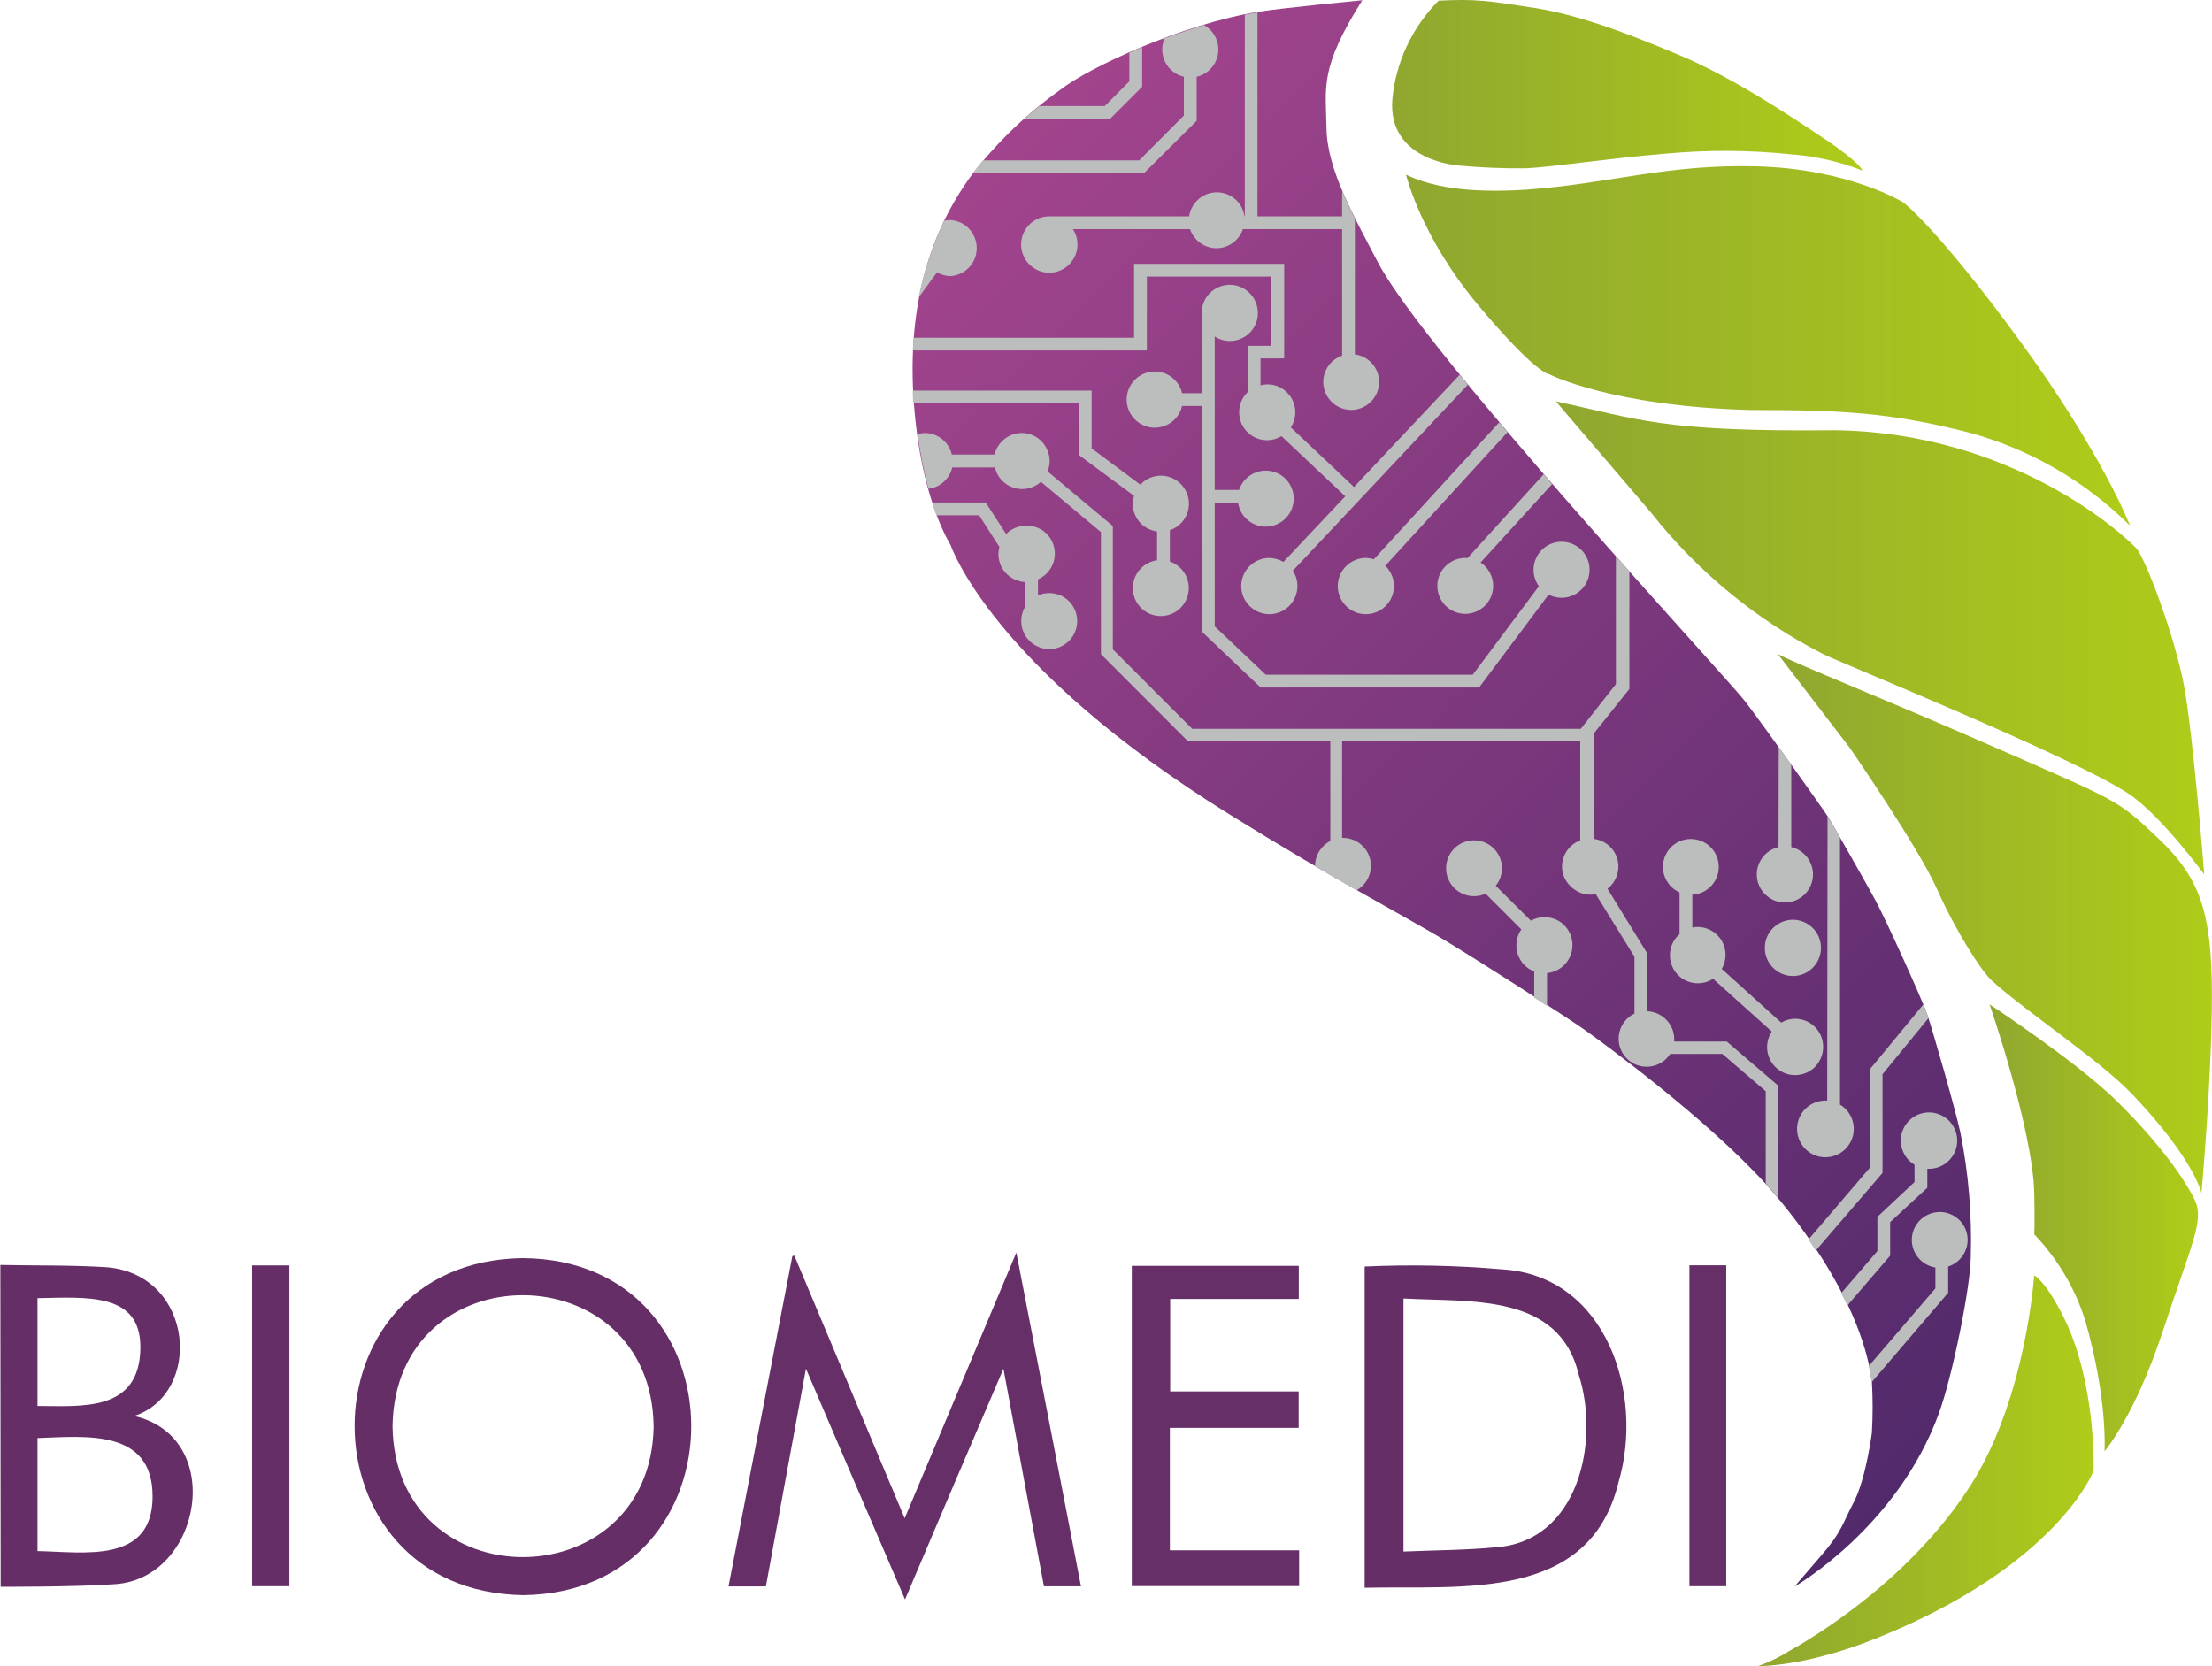
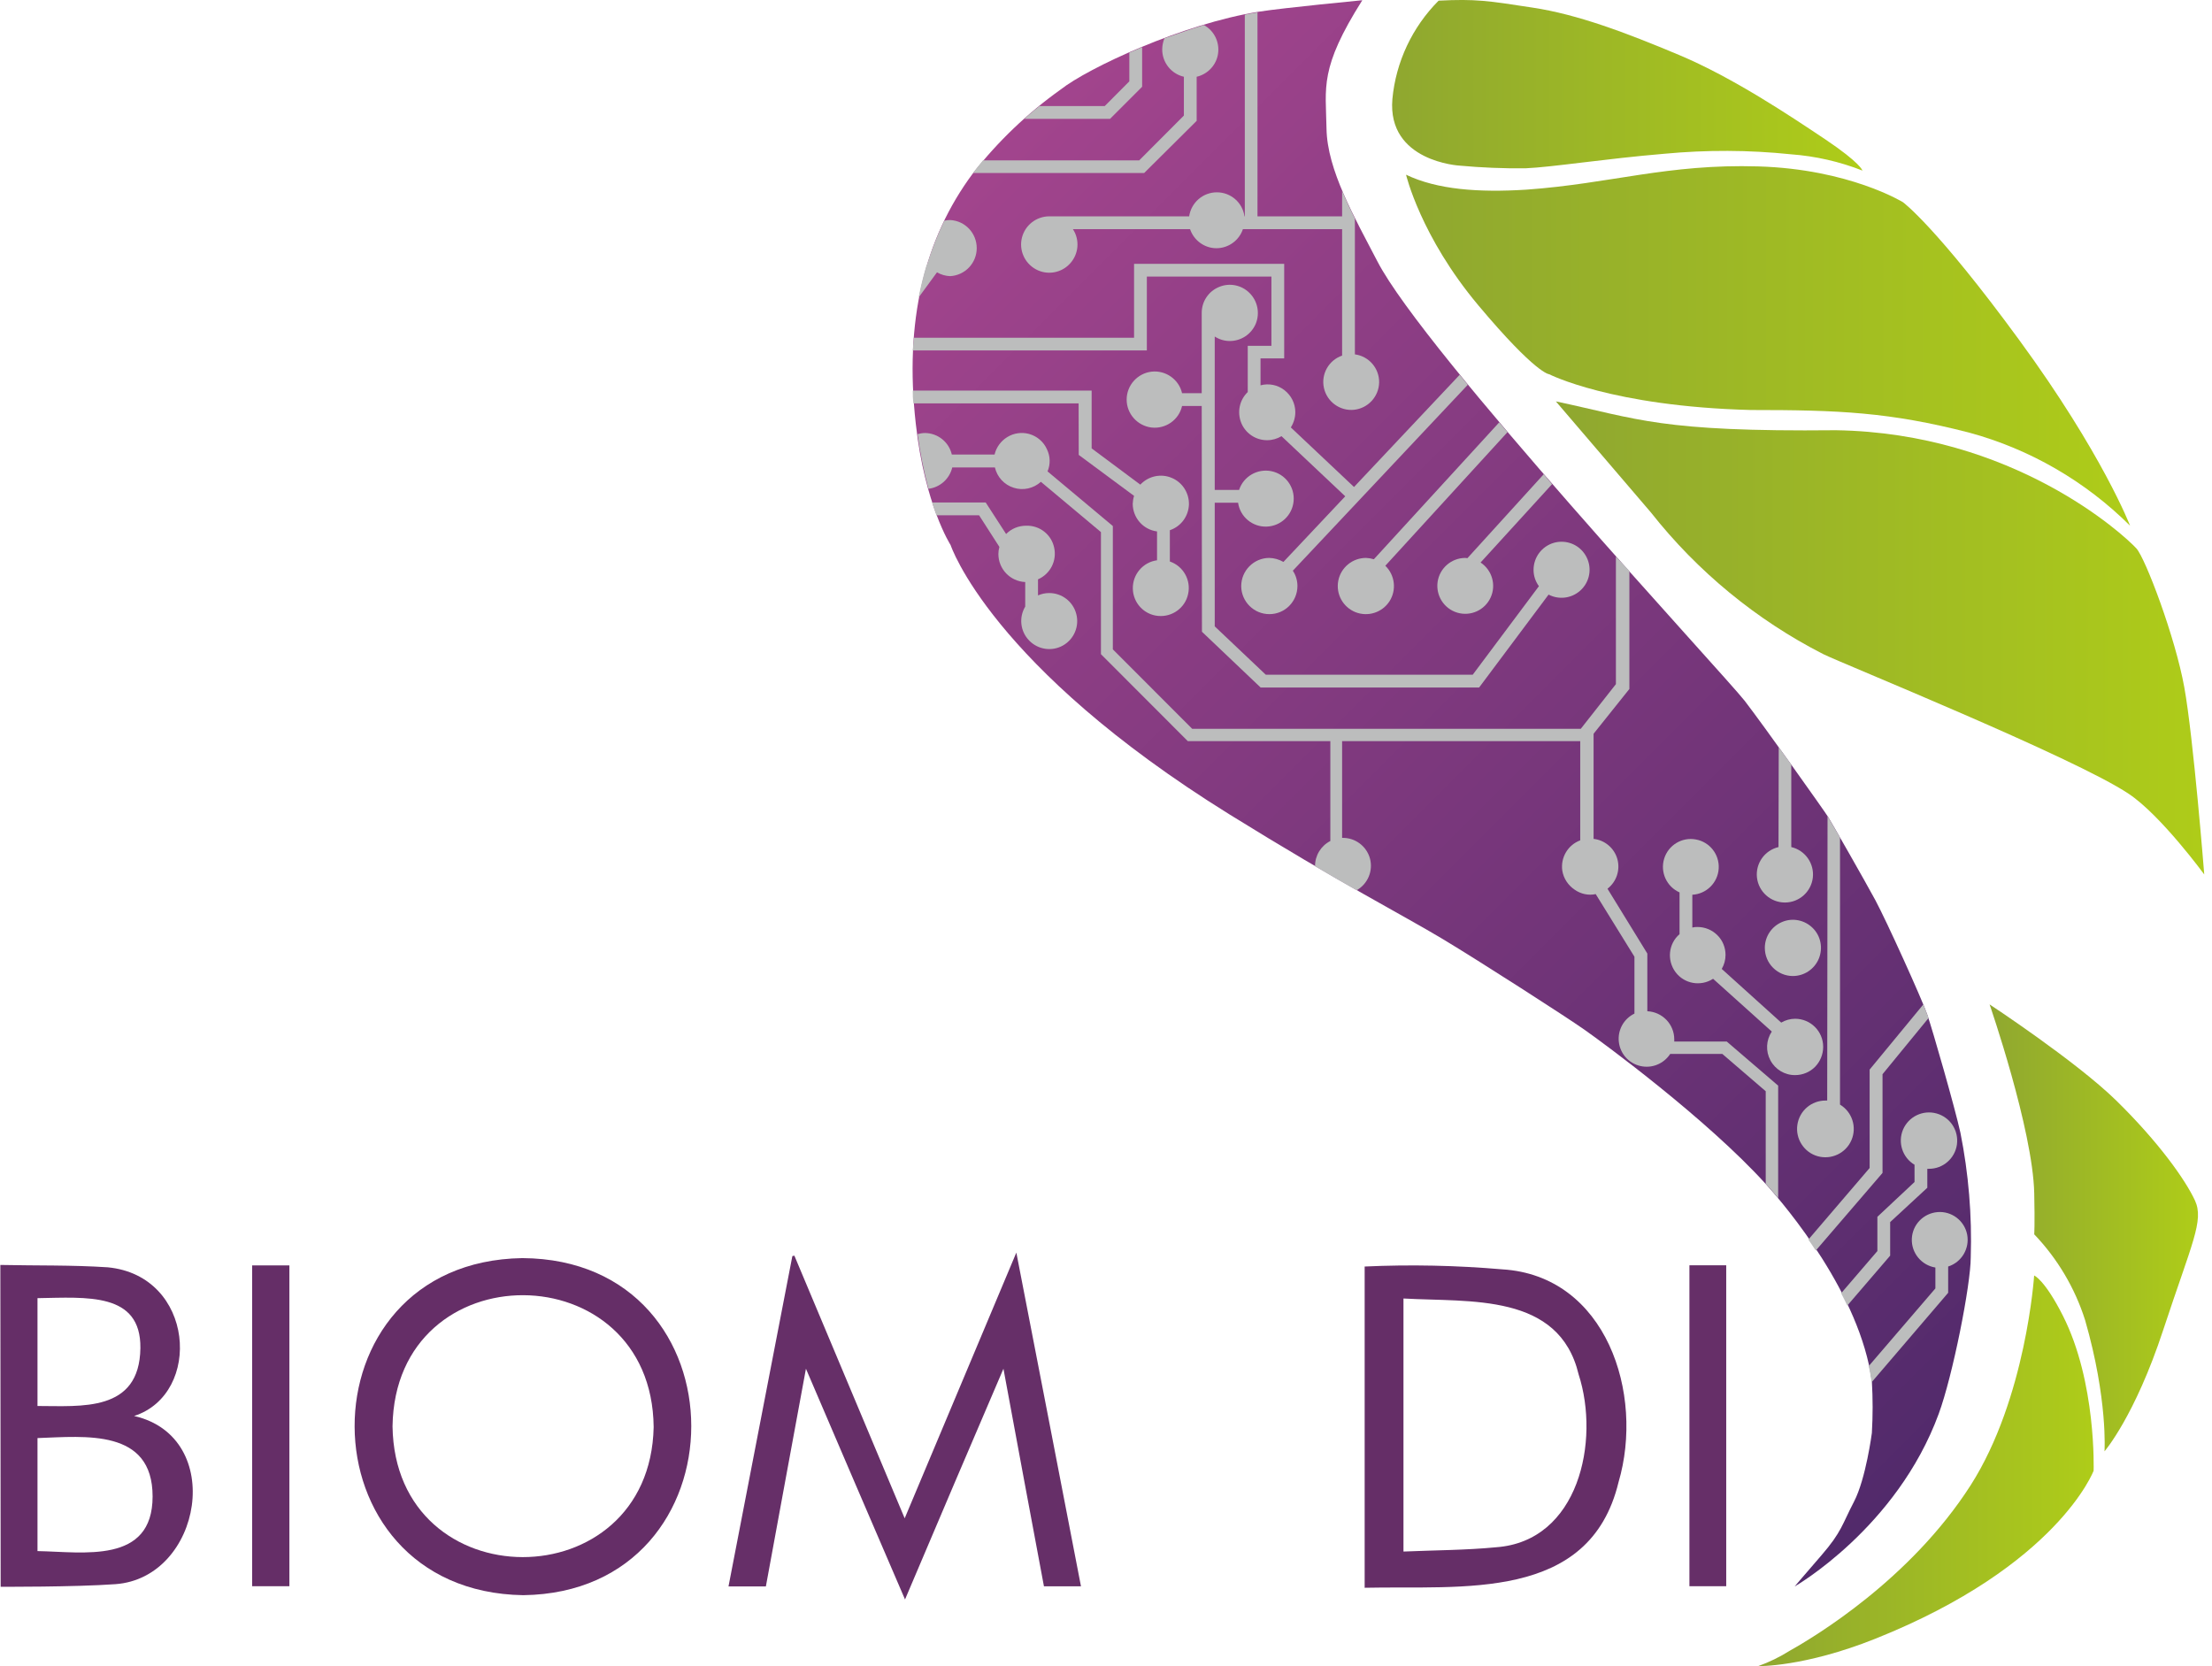
<svg xmlns="http://www.w3.org/2000/svg" width="77px" height="58px" viewBox="0 0 77 58" version="1.1">
  <defs>
    <linearGradient id="linear0" gradientUnits="userSpaceOnUse" x1="107.61" y1="19.98" x2="233.48" y2="145.85" gradientTransform="matrix(0.311,0,0,0.311,0.012,0)">
      <stop offset="0" style="stop-color:rgb(63.529%,26.667%,55.294%);stop-opacity:1;" />
      <stop offset="0.2" style="stop-color:rgb(56.863%,24.706%,52.549%);stop-opacity:1;" />
      <stop offset="1" style="stop-color:rgb(32.157%,16.471%,41.961%);stop-opacity:1;" />
    </linearGradient>
    <linearGradient id="linear1" gradientUnits="userSpaceOnUse" x1="155.58" y1="9.54" x2="208.14" y2="9.54" gradientTransform="matrix(0.311,0,0,0.311,0.012,0)">
      <stop offset="0" style="stop-color:rgb(56.078%,65.49%,18.824%);stop-opacity:1;" />
      <stop offset="1" style="stop-color:rgb(68.235%,80%,9.804%);stop-opacity:1;" />
    </linearGradient>
    <linearGradient id="linear2" gradientUnits="userSpaceOnUse" x1="157.14" y1="38.64" x2="238.12" y2="38.64" gradientTransform="matrix(0.311,0,0,0.311,0.012,0)">
      <stop offset="0" style="stop-color:rgb(56.078%,65.49%,18.824%);stop-opacity:1;" />
      <stop offset="1" style="stop-color:rgb(68.235%,80%,9.804%);stop-opacity:1;" />
    </linearGradient>
    <linearGradient id="linear3" gradientUnits="userSpaceOnUse" x1="173.89" y1="71.3" x2="246.37" y2="71.3" gradientTransform="matrix(0.311,0,0,0.311,0.012,0)">
      <stop offset="0" style="stop-color:rgb(56.078%,65.49%,18.824%);stop-opacity:1;" />
      <stop offset="1" style="stop-color:rgb(68.235%,80%,9.804%);stop-opacity:1;" />
    </linearGradient>
    <linearGradient id="linear4" gradientUnits="userSpaceOnUse" x1="198.7" y1="103.23" x2="247.2" y2="103.23" gradientTransform="matrix(0.311,0,0,0.311,0.012,0)">
      <stop offset="0" style="stop-color:rgb(56.078%,65.49%,18.824%);stop-opacity:1;" />
      <stop offset="1" style="stop-color:rgb(68.235%,80%,9.804%);stop-opacity:1;" />
    </linearGradient>
    <linearGradient id="linear5" gradientUnits="userSpaceOnUse" x1="222.37" y1="137.23" x2="245.65" y2="137.23" gradientTransform="matrix(0.311,0,0,0.311,0.012,0)">
      <stop offset="0" style="stop-color:rgb(56.078%,65.49%,18.824%);stop-opacity:1;" />
      <stop offset="1" style="stop-color:rgb(68.235%,80%,9.804%);stop-opacity:1;" />
    </linearGradient>
    <linearGradient id="linear6" gradientUnits="userSpaceOnUse" x1="196.51" y1="164.38" x2="234" y2="164.38" gradientTransform="matrix(0.311,0,0,0.311,0.012,0)">
      <stop offset="0" style="stop-color:rgb(56.078%,65.49%,18.824%);stop-opacity:1;" />
      <stop offset="1" style="stop-color:rgb(68.235%,80%,9.804%);stop-opacity:1;" />
    </linearGradient>
  </defs>
  <g id="surface1">
    <path style=" stroke:none;fill-rule:nonzero;fill:rgb(39.608%,18.039%,40.392%);fill-opacity:1;" d="M 0.012 44.035 C 1.258 44.062 2.504 44.035 3.75 44.117 C 6.777 44.406 7.055 48.523 4.668 49.293 C 7.879 50.023 7.031 54.938 4.012 55.148 C 2.582 55.25 0.023 55.238 0.023 55.238 Z M 1.305 50.062 L 1.305 53.996 C 2.898 54.023 5.312 54.461 5.312 52.094 C 5.312 49.727 2.969 50.004 1.305 50.062 Z M 1.305 48.945 C 2.82 48.945 4.859 49.172 4.887 46.93 C 4.91 44.977 3.016 45.164 1.305 45.191 Z M 1.305 48.945 " />
    <path style=" stroke:none;fill-rule:nonzero;fill:rgb(40%,18.431%,40.784%);fill-opacity:1;" d="M 31.492 52.855 L 35.379 43.605 C 36.145 47.543 36.883 51.367 37.629 55.223 L 36.34 55.223 C 35.875 52.73 35.406 50.238 34.93 47.648 C 33.766 50.363 32.645 52.984 31.504 55.68 C 30.348 52.992 29.223 50.383 28.055 47.648 C 27.578 50.242 27.117 52.727 26.66 55.227 L 25.359 55.227 C 26.102 51.383 26.84 47.551 27.582 43.727 L 27.652 43.711 C 28.918 46.723 30.188 49.754 31.492 52.855 Z M 31.492 52.855 " />
    <path style=" stroke:none;fill-rule:nonzero;fill:rgb(39.608%,18.039%,40.392%);fill-opacity:1;" d="M 18.184 43.797 C 26.027 43.844 26.008 55.43 18.215 55.531 C 10.418 55.41 10.367 43.918 18.184 43.797 Z M 13.664 49.652 C 13.75 55.719 22.625 55.719 22.754 49.68 C 22.695 43.59 13.754 43.535 13.664 49.652 Z M 13.664 49.652 " />
    <path style=" stroke:none;fill-rule:nonzero;fill:rgb(39.608%,18.039%,40.392%);fill-opacity:1;" d="M 47.504 55.273 L 47.504 44.09 C 49.102 44.016 50.699 44.051 52.293 44.188 C 55.914 44.406 57.25 48.523 56.34 51.602 C 55.332 55.777 50.887 55.195 47.504 55.273 Z M 48.855 45.203 L 48.855 54.012 C 49.949 53.965 51.02 53.965 52.078 53.863 C 54.957 53.656 55.703 50.164 54.953 47.848 C 54.273 45 51.18 45.336 48.855 45.203 Z M 48.855 45.203 " />
-     <path style=" stroke:none;fill-rule:nonzero;fill:rgb(40%,18.431%,40.784%);fill-opacity:1;" d="M 45.223 53.969 L 45.223 55.215 L 39.398 55.215 L 39.398 44.066 L 45.211 44.066 L 45.211 45.219 L 40.734 45.219 L 40.734 48.438 L 45.207 48.438 L 45.207 49.707 L 40.723 49.707 L 40.723 53.969 Z M 45.223 53.969 " />
    <path style=" stroke:none;fill-rule:nonzero;fill:rgb(39.608%,18.039%,40.392%);fill-opacity:1;" d="M 8.777 44.051 L 10.074 44.051 L 10.074 55.219 L 8.777 55.219 Z M 8.777 44.051 " />
    <path style=" stroke:none;fill-rule:nonzero;fill:rgb(40%,18.431%,40.784%);fill-opacity:1;" d="M 58.809 44.047 L 60.09 44.047 L 60.09 55.219 L 58.809 55.219 Z M 58.809 44.047 " />
    <path style=" stroke:none;fill-rule:nonzero;fill:url(#linear0);" d="M 68.242 39.43 C 68.055 38.578 67.277 35.863 67.09 35.324 C 66.906 34.785 65.668 32.055 65.281 31.336 C 64.895 30.621 63.781 28.676 63.641 28.445 C 63.5 28.219 61.41 25.277 60.734 24.398 C 60.004 23.465 49.574 12.25 47.949 9.102 C 47.152 7.566 46.199 5.922 46.176 4.477 C 46.152 3.031 45.922 2.383 47.422 0.008 C 47.422 0.008 44.699 0.27 43.824 0.406 C 41.152 0.832 37.875 2.367 36.926 3.113 C 35.773 3.934 34.742 4.918 33.867 6.035 C 32.168 8.316 31.477 11.199 31.879 14.754 C 32.191 17.578 33.09 18.973 33.09 18.973 C 33.09 18.973 34.477 23.184 42.805 28.355 C 46.648 30.738 48.871 31.879 50.199 32.676 C 51.527 33.473 54.531 35.406 55.152 35.844 C 55.824 36.316 59.395 38.938 61.461 41.211 C 62.191 42.016 64.75 45.055 65.16 48.086 C 65.195 48.684 65.195 49.285 65.16 49.883 C 65.16 49.883 64.953 51.477 64.539 52.273 C 64.125 53.066 64.113 53.324 63.406 54.141 C 62.699 54.957 62.473 55.227 62.473 55.227 C 62.473 55.227 66.027 53.195 67.488 49.215 C 67.973 47.895 68.602 44.734 68.602 43.766 C 68.648 42.312 68.527 40.855 68.242 39.43 Z M 68.242 39.43 " />
    <path style=" stroke:none;fill-rule:nonzero;fill:rgb(73.725%,74.118%,74.118%);fill-opacity:1;" d="M 62.41 33.977 C 62.805 33.977 63.16 33.738 63.312 33.375 C 63.465 33.008 63.383 32.586 63.105 32.309 C 62.824 32.027 62.402 31.941 62.039 32.094 C 61.672 32.246 61.434 32.602 61.434 32.996 C 61.434 33.258 61.535 33.504 61.719 33.688 C 61.902 33.871 62.148 33.977 62.41 33.977 Z M 62.41 33.977 " />
    <path style=" stroke:none;fill-rule:nonzero;fill:rgb(73.725%,74.118%,74.118%);fill-opacity:1;" d="M 61.91 29.488 C 61.426 29.602 61.105 30.059 61.16 30.551 C 61.219 31.047 61.637 31.418 62.133 31.418 C 62.629 31.418 63.047 31.047 63.105 30.551 C 63.16 30.059 62.84 29.602 62.355 29.488 L 62.355 26.617 L 61.918 26.012 Z M 61.91 29.488 " />
    <path style=" stroke:none;fill-rule:nonzero;fill:rgb(73.725%,74.118%,74.118%);fill-opacity:1;" d="M 63.605 38.312 L 63.551 38.312 C 63.055 38.309 62.637 38.668 62.566 39.16 C 62.496 39.648 62.801 40.117 63.273 40.25 C 63.75 40.383 64.254 40.145 64.449 39.691 C 64.645 39.234 64.473 38.707 64.051 38.453 L 64.051 29.152 C 63.844 28.801 63.684 28.531 63.637 28.445 L 63.617 28.414 Z M 63.605 38.312 " />
    <path style=" stroke:none;fill-rule:nonzero;fill:rgb(73.725%,74.118%,74.118%);fill-opacity:1;" d="M 65.531 40.82 L 65.531 37.395 L 67.129 35.445 C 67.129 35.398 67.102 35.359 67.09 35.328 C 67.082 35.297 67.016 35.125 66.949 34.969 L 65.082 37.234 L 65.082 40.66 L 62.949 43.152 C 63.039 43.277 63.121 43.402 63.207 43.535 L 65.527 40.836 Z M 65.531 40.82 " />
    <path style=" stroke:none;fill-rule:nonzero;fill:rgb(73.725%,74.118%,74.118%);fill-opacity:1;" d="M 67.816 44.09 C 68.285 43.941 68.57 43.461 68.477 42.977 C 68.383 42.492 67.938 42.156 67.449 42.195 C 66.957 42.234 66.57 42.633 66.551 43.125 C 66.531 43.617 66.887 44.047 67.371 44.125 L 67.371 44.852 L 65.051 47.555 C 65.094 47.742 65.125 47.93 65.152 48.117 L 67.816 45.004 Z M 67.816 44.09 " />
    <path style=" stroke:none;fill-rule:nonzero;fill:rgb(73.725%,74.118%,74.118%);fill-opacity:1;" d="M 65.797 42.543 L 67.09 41.348 L 67.09 40.688 L 67.145 40.688 C 67.637 40.691 68.051 40.328 68.121 39.844 C 68.188 39.355 67.887 38.895 67.414 38.762 C 66.941 38.629 66.441 38.867 66.246 39.32 C 66.055 39.77 66.223 40.297 66.645 40.547 L 66.645 41.148 L 65.352 42.359 L 65.352 43.551 L 64.09 45.02 C 64.164 45.16 64.234 45.305 64.305 45.449 L 65.797 43.711 Z M 65.797 42.543 " />
    <path style=" stroke:none;fill-rule:nonzero;fill:rgb(73.725%,74.118%,74.118%);fill-opacity:1;" d="M 63.465 36.441 C 63.465 35.902 63.027 35.465 62.488 35.465 C 62.32 35.465 62.152 35.512 62.004 35.598 L 59.934 33.73 C 60.02 33.582 60.066 33.414 60.066 33.242 C 60.066 32.984 59.965 32.734 59.781 32.555 C 59.598 32.371 59.348 32.27 59.09 32.27 C 59.031 32.27 58.969 32.273 58.91 32.289 L 58.91 31.148 C 59.402 31.121 59.797 30.73 59.828 30.238 C 59.859 29.746 59.516 29.309 59.031 29.223 C 58.547 29.133 58.074 29.422 57.93 29.891 C 57.785 30.363 58.016 30.867 58.465 31.066 L 58.465 32.52 C 58.078 32.852 58.02 33.43 58.324 33.84 C 58.629 34.25 59.199 34.352 59.633 34.074 L 61.676 35.91 C 61.477 36.211 61.457 36.594 61.629 36.914 C 61.797 37.23 62.129 37.43 62.488 37.426 C 62.75 37.426 63 37.324 63.184 37.137 C 63.363 36.953 63.465 36.703 63.465 36.441 Z M 63.465 36.441 " />
-     <path style=" stroke:none;fill-rule:nonzero;fill:rgb(73.725%,74.118%,74.118%);fill-opacity:1;" d="M 54.738 32.902 C 54.738 32.555 54.555 32.234 54.258 32.059 C 53.957 31.887 53.59 31.883 53.289 32.051 L 52.066 30.836 C 52.352 30.484 52.355 29.98 52.074 29.621 C 51.793 29.266 51.301 29.152 50.891 29.348 C 50.48 29.547 50.262 30 50.363 30.441 C 50.465 30.887 50.859 31.199 51.312 31.199 C 51.453 31.199 51.586 31.168 51.711 31.109 L 52.957 32.355 C 52.844 32.52 52.785 32.711 52.785 32.906 C 52.781 33.312 53.031 33.672 53.406 33.82 L 53.406 34.734 C 53.562 34.832 53.719 34.93 53.852 35.023 L 53.852 33.875 C 54.355 33.828 54.738 33.406 54.738 32.902 Z M 54.738 32.902 " />
    <path style=" stroke:none;fill-rule:nonzero;fill:rgb(73.725%,74.118%,74.118%);fill-opacity:1;" d="M 51.004 19.422 C 50.52 19.426 50.113 19.781 50.043 20.258 C 49.977 20.734 50.266 21.191 50.73 21.328 C 51.191 21.465 51.684 21.242 51.887 20.805 C 52.09 20.367 51.941 19.848 51.539 19.582 L 54.027 16.855 L 53.738 16.508 L 51.082 19.43 Z M 51.004 19.422 " />
    <path style=" stroke:none;fill-rule:nonzero;fill:rgb(73.725%,74.118%,74.118%);fill-opacity:1;" d="M 47.551 19.422 C 47.082 19.422 46.676 19.754 46.586 20.215 C 46.496 20.676 46.746 21.133 47.18 21.309 C 47.617 21.484 48.113 21.324 48.367 20.934 C 48.621 20.539 48.559 20.02 48.223 19.695 L 52.477 15.043 L 52.188 14.703 L 47.824 19.469 C 47.734 19.441 47.645 19.426 47.551 19.422 Z M 47.551 19.422 " />
    <path style=" stroke:none;fill-rule:nonzero;fill:rgb(73.725%,74.118%,74.118%);fill-opacity:1;" d="M 41.84 21.992 L 43.883 23.934 L 51.488 23.934 L 53.906 20.699 C 54.297 20.902 54.77 20.82 55.07 20.5 C 55.371 20.18 55.418 19.699 55.191 19.328 C 54.965 18.953 54.516 18.777 54.094 18.895 C 53.672 19.016 53.383 19.398 53.383 19.84 C 53.383 20.043 53.449 20.242 53.57 20.406 L 51.266 23.488 L 44.062 23.488 L 42.285 21.805 L 42.285 17.5 L 43.098 17.5 C 43.168 17.992 43.598 18.348 44.09 18.332 C 44.586 18.316 44.988 17.934 45.031 17.441 C 45.074 16.945 44.738 16.5 44.254 16.402 C 43.77 16.305 43.285 16.586 43.133 17.055 L 42.285 17.055 L 42.285 11.715 C 42.441 11.816 42.621 11.871 42.809 11.871 C 43.207 11.871 43.562 11.633 43.715 11.266 C 43.863 10.898 43.777 10.477 43.496 10.199 C 43.215 9.918 42.793 9.836 42.43 9.992 C 42.062 10.145 41.828 10.504 41.832 10.902 C 41.832 10.926 41.832 10.953 41.832 10.977 L 41.832 13.688 L 41.148 13.688 C 41.039 13.207 40.578 12.883 40.086 12.938 C 39.594 12.996 39.219 13.414 39.219 13.91 C 39.219 14.406 39.594 14.824 40.086 14.883 C 40.578 14.938 41.039 14.617 41.148 14.133 L 41.832 14.133 Z M 41.84 21.992 " />
    <path style=" stroke:none;fill-rule:nonzero;fill:rgb(73.725%,74.118%,74.118%);fill-opacity:1;" d="M 34.789 19.039 C 34.766 19.121 34.754 19.203 34.754 19.285 C 34.754 19.809 35.164 20.238 35.688 20.262 L 35.688 21.117 C 35.461 21.496 35.516 21.984 35.828 22.301 C 36.137 22.617 36.621 22.688 37.004 22.469 C 37.391 22.25 37.578 21.797 37.465 21.371 C 37.352 20.941 36.965 20.645 36.523 20.645 C 36.387 20.645 36.258 20.672 36.133 20.727 L 36.133 20.168 C 36.562 19.98 36.797 19.52 36.695 19.062 C 36.598 18.605 36.188 18.285 35.719 18.301 C 35.457 18.301 35.207 18.402 35.023 18.59 L 34.312 17.492 L 32.445 17.492 C 32.496 17.652 32.547 17.805 32.598 17.938 L 34.082 17.938 Z M 34.789 19.039 " />
    <path style=" stroke:none;fill-rule:nonzero;fill:rgb(73.725%,74.118%,74.118%);fill-opacity:1;" d="M 37.551 15.836 L 39.477 17.262 C 39.449 17.352 39.434 17.445 39.43 17.539 C 39.434 18.027 39.793 18.438 40.277 18.5 L 40.277 19.504 C 39.789 19.57 39.426 19.992 39.434 20.488 C 39.441 20.984 39.82 21.395 40.312 21.441 C 40.805 21.488 41.258 21.16 41.359 20.676 C 41.465 20.195 41.191 19.707 40.723 19.547 L 40.723 18.457 C 41.109 18.328 41.371 17.973 41.387 17.566 C 41.398 17.16 41.156 16.785 40.781 16.633 C 40.406 16.477 39.973 16.574 39.695 16.871 L 38 15.609 L 38 13.598 L 31.773 13.598 C 31.773 13.746 31.773 13.891 31.801 14.043 L 37.547 14.043 Z M 37.551 15.836 " />
    <path style=" stroke:none;fill-rule:nonzero;fill:rgb(73.725%,74.118%,74.118%);fill-opacity:1;" d="M 60.109 36.258 L 58.281 36.258 C 58.281 36.23 58.281 36.203 58.281 36.18 C 58.281 35.656 57.867 35.227 57.344 35.203 L 57.344 33.195 L 55.957 30.938 C 56.27 30.695 56.406 30.289 56.301 29.906 C 56.195 29.527 55.867 29.246 55.473 29.203 L 55.473 25.543 L 56.719 23.984 L 56.719 19.875 L 56.25 19.375 L 56.25 23.816 L 55.027 25.371 L 41.5 25.371 L 38.738 22.605 L 38.738 18.312 L 36.465 16.41 C 36.57 16.16 36.562 15.883 36.445 15.641 C 36.328 15.379 36.102 15.184 35.82 15.105 C 35.566 15.039 35.297 15.074 35.07 15.211 C 34.844 15.348 34.68 15.57 34.621 15.824 L 33.133 15.824 C 33.035 15.391 32.648 15.078 32.199 15.074 C 32.113 15.074 32.027 15.09 31.941 15.113 C 32.027 15.754 32.152 16.391 32.32 17.016 C 32.727 16.965 33.055 16.668 33.148 16.273 L 34.633 16.273 C 34.711 16.609 34.961 16.879 35.289 16.98 C 35.617 17.086 35.977 17.004 36.234 16.773 L 38.324 18.523 L 38.324 22.773 L 41.348 25.801 L 46.309 25.801 L 46.309 29.277 C 45.98 29.445 45.773 29.785 45.777 30.156 C 46.305 30.469 46.781 30.742 47.223 30.992 C 47.613 30.773 47.805 30.316 47.688 29.883 C 47.566 29.449 47.168 29.156 46.719 29.168 L 46.719 25.801 L 55.008 25.801 L 55.008 29.254 C 54.578 29.414 54.32 29.852 54.383 30.305 C 54.426 30.578 54.586 30.82 54.816 30.973 C 55.027 31.121 55.293 31.18 55.547 31.125 L 56.895 33.305 L 56.895 35.285 C 56.523 35.465 56.305 35.859 56.352 36.27 C 56.398 36.68 56.695 37.016 57.098 37.109 C 57.5 37.203 57.914 37.035 58.141 36.688 L 59.953 36.688 L 61.465 37.988 L 61.465 41.207 C 61.57 41.328 61.723 41.496 61.898 41.707 L 61.898 37.793 Z M 60.109 36.258 " />
    <path style=" stroke:none;fill-rule:nonzero;fill:rgb(73.725%,74.118%,74.118%);fill-opacity:1;" d="M 39.922 11.836 L 39.922 9.629 L 44.258 9.629 L 44.258 12.039 L 43.434 12.039 L 43.434 13.648 C 43.145 13.926 43.059 14.348 43.207 14.719 C 43.355 15.086 43.715 15.328 44.113 15.324 C 44.289 15.324 44.461 15.273 44.609 15.184 L 46.828 17.277 L 44.676 19.562 C 44.523 19.473 44.355 19.426 44.18 19.422 C 43.641 19.426 43.207 19.867 43.207 20.406 C 43.211 20.945 43.652 21.383 44.191 21.379 C 44.73 21.379 45.164 20.938 45.164 20.398 C 45.164 20.211 45.109 20.027 45.004 19.867 L 51.094 13.395 L 50.812 13.047 L 47.133 16.953 L 44.934 14.879 C 45.035 14.719 45.09 14.535 45.09 14.348 C 45.09 14.047 44.949 13.766 44.711 13.582 C 44.477 13.398 44.168 13.336 43.879 13.414 L 43.879 12.477 L 44.703 12.477 L 44.703 9.184 L 39.477 9.184 L 39.477 11.758 L 31.805 11.758 C 31.805 11.906 31.781 12.051 31.773 12.199 L 39.922 12.199 Z M 39.922 11.836 " />
    <path style=" stroke:none;fill-rule:nonzero;fill:rgb(73.725%,74.118%,74.118%);fill-opacity:1;" d="M 43.32 7.531 C 43.254 7.051 42.844 6.695 42.359 6.695 C 41.875 6.695 41.465 7.051 41.395 7.531 L 36.527 7.531 C 36.078 7.531 35.684 7.836 35.574 8.273 C 35.465 8.707 35.664 9.16 36.059 9.375 C 36.453 9.59 36.941 9.508 37.246 9.176 C 37.551 8.848 37.594 8.352 37.348 7.977 L 41.426 7.977 C 41.559 8.371 41.93 8.641 42.344 8.641 C 42.762 8.641 43.133 8.371 43.266 7.977 L 46.719 7.977 L 46.719 12.379 C 46.254 12.539 45.98 13.023 46.086 13.504 C 46.191 13.984 46.641 14.312 47.129 14.266 C 47.621 14.215 47.996 13.809 48.008 13.316 C 48.016 12.824 47.656 12.402 47.164 12.336 L 47.164 7.609 C 47.008 7.297 46.855 6.969 46.719 6.648 L 46.719 7.531 L 43.773 7.531 L 43.773 0.43 C 43.629 0.453 43.48 0.48 43.332 0.512 L 43.332 7.531 Z M 43.32 7.531 " />
    <path style=" stroke:none;fill-rule:nonzero;fill:rgb(73.725%,74.118%,74.118%);fill-opacity:1;" d="M 41.656 4.207 L 41.656 2.672 C 42.047 2.582 42.348 2.258 42.402 1.859 C 42.457 1.461 42.262 1.066 41.906 0.871 C 41.441 1.012 40.973 1.184 40.535 1.332 C 40.484 1.457 40.457 1.59 40.457 1.723 C 40.457 2.176 40.77 2.57 41.211 2.672 L 41.211 4.023 L 39.656 5.582 L 34.219 5.582 C 34.102 5.727 33.98 5.871 33.867 6.023 L 39.828 6.023 Z M 41.656 4.207 " />
    <path style=" stroke:none;fill-rule:nonzero;fill:rgb(73.725%,74.118%,74.118%);fill-opacity:1;" d="M 39.758 3.02 L 39.758 1.641 L 39.312 1.832 L 39.312 2.832 L 38.457 3.691 L 36.184 3.691 C 36.02 3.82 35.844 3.969 35.652 4.137 L 38.641 4.137 Z M 39.758 3.02 " />
    <path style=" stroke:none;fill-rule:nonzero;fill:rgb(73.725%,74.118%,74.118%);fill-opacity:1;" d="M 33.078 9.613 C 33.598 9.582 34 9.156 34 8.637 C 34 8.117 33.598 7.688 33.078 7.66 C 33.008 7.66 32.938 7.668 32.871 7.684 C 32.633 8.172 32.438 8.676 32.277 9.191 L 32.254 9.227 C 32.145 9.594 32.051 9.969 31.977 10.355 L 32.617 9.48 C 32.758 9.562 32.918 9.609 33.078 9.613 Z M 33.078 9.613 " />
    <path style=" stroke:none;fill-rule:nonzero;fill:url(#linear1);" d="M 50.078 0.023 C 49.16 0.945 48.59 2.156 48.469 3.449 C 48.285 5.633 50.812 5.766 50.812 5.766 C 51.57 5.836 52.336 5.867 53.098 5.859 C 54.031 5.82 55.859 5.527 57.945 5.352 C 59.406 5.215 60.879 5.219 62.34 5.371 C 63.195 5.434 64.035 5.625 64.832 5.938 C 64.832 5.938 64.773 5.68 63.539 4.852 C 62.305 4.027 60.32 2.699 58.449 1.914 C 56.582 1.129 54.906 0.5 53.355 0.266 C 51.805 0.027 51.371 -0.043 50.078 0.023 Z M 50.078 0.023 " />
    <path style=" stroke:none;fill-rule:nonzero;fill:url(#linear2);" d="M 48.945 6.082 C 48.945 6.082 49.449 8.23 51.461 10.629 C 53.473 13.027 53.926 13.027 53.926 13.027 C 53.926 13.027 56.105 14.148 60.949 14.273 C 64.031 14.273 65.773 14.348 68.543 15.059 C 70.66 15.633 72.594 16.754 74.148 18.301 C 74.148 18.301 73.188 15.797 70.289 11.836 C 67.391 7.875 66.242 7.039 66.242 7.039 C 66.242 7.039 64.375 5.887 61.207 5.793 C 58.039 5.699 56.082 6.391 53.137 6.602 C 51.469 6.707 50.031 6.602 48.945 6.082 Z M 48.945 6.082 " />
    <path style=" stroke:none;fill-rule:nonzero;fill:url(#linear3);" d="M 54.16 13.973 L 57.469 17.84 C 59.09 19.895 61.133 21.578 63.465 22.77 C 64.086 23.082 72.219 26.371 74.105 27.637 C 75.227 28.387 76.73 30.441 76.73 30.441 C 76.73 30.441 76.352 25.668 76.035 23.922 C 75.719 22.176 74.684 19.438 74.367 19.09 C 73.914 18.598 70.074 15.074 63.91 14.977 C 57.773 15.039 57.047 14.586 54.16 13.973 Z M 54.16 13.973 " />
-     <path style=" stroke:none;fill-rule:nonzero;fill:url(#linear4);" d="M 61.887 22.77 L 64.375 26.012 C 64.375 26.012 66.762 29.461 67.426 30.949 C 68.09 32.434 68.98 33.824 69.363 34.164 C 70.641 35.301 73.102 36.914 74.234 38.105 C 76.371 40.344 76.633 41.531 76.633 41.531 C 76.633 41.531 76.996 37.555 76.996 34.652 C 76.996 31.75 76.578 30.555 75.129 29.184 C 73.68 27.816 73.824 27.938 69.188 25.906 C 65.867 24.449 62.438 23.074 61.887 22.77 Z M 61.887 22.77 " />
    <path style=" stroke:none;fill-rule:nonzero;fill:url(#linear5);" d="M 69.258 34.965 C 69.258 34.965 70.762 39.312 70.812 41.539 C 70.836 42.641 70.812 42.969 70.812 42.969 C 71.621 43.816 72.227 44.836 72.582 45.953 C 73.379 48.719 73.258 50.523 73.258 50.523 C 73.258 50.523 74.312 49.312 75.305 46.289 C 76.301 43.266 76.73 42.492 76.406 41.789 C 76.082 41.09 75.16 39.773 73.66 38.305 C 72.254 36.934 69.258 34.965 69.258 34.965 Z M 69.258 34.965 " />
    <path style=" stroke:none;fill-rule:nonzero;fill:url(#linear6);" d="M 70.809 44.402 C 70.809 44.402 70.531 48.672 68.602 51.699 C 66.492 54.996 63.145 56.992 62.301 57.465 C 61.953 57.684 61.586 57.863 61.203 58 C 61.203 58 62.797 58.039 65.281 57.047 C 71.633 54.508 72.879 51.199 72.879 51.199 C 72.879 51.199 72.984 48.113 71.805 45.793 C 71.172 44.543 70.809 44.402 70.809 44.402 Z M 70.809 44.402 " />
  </g>
</svg>